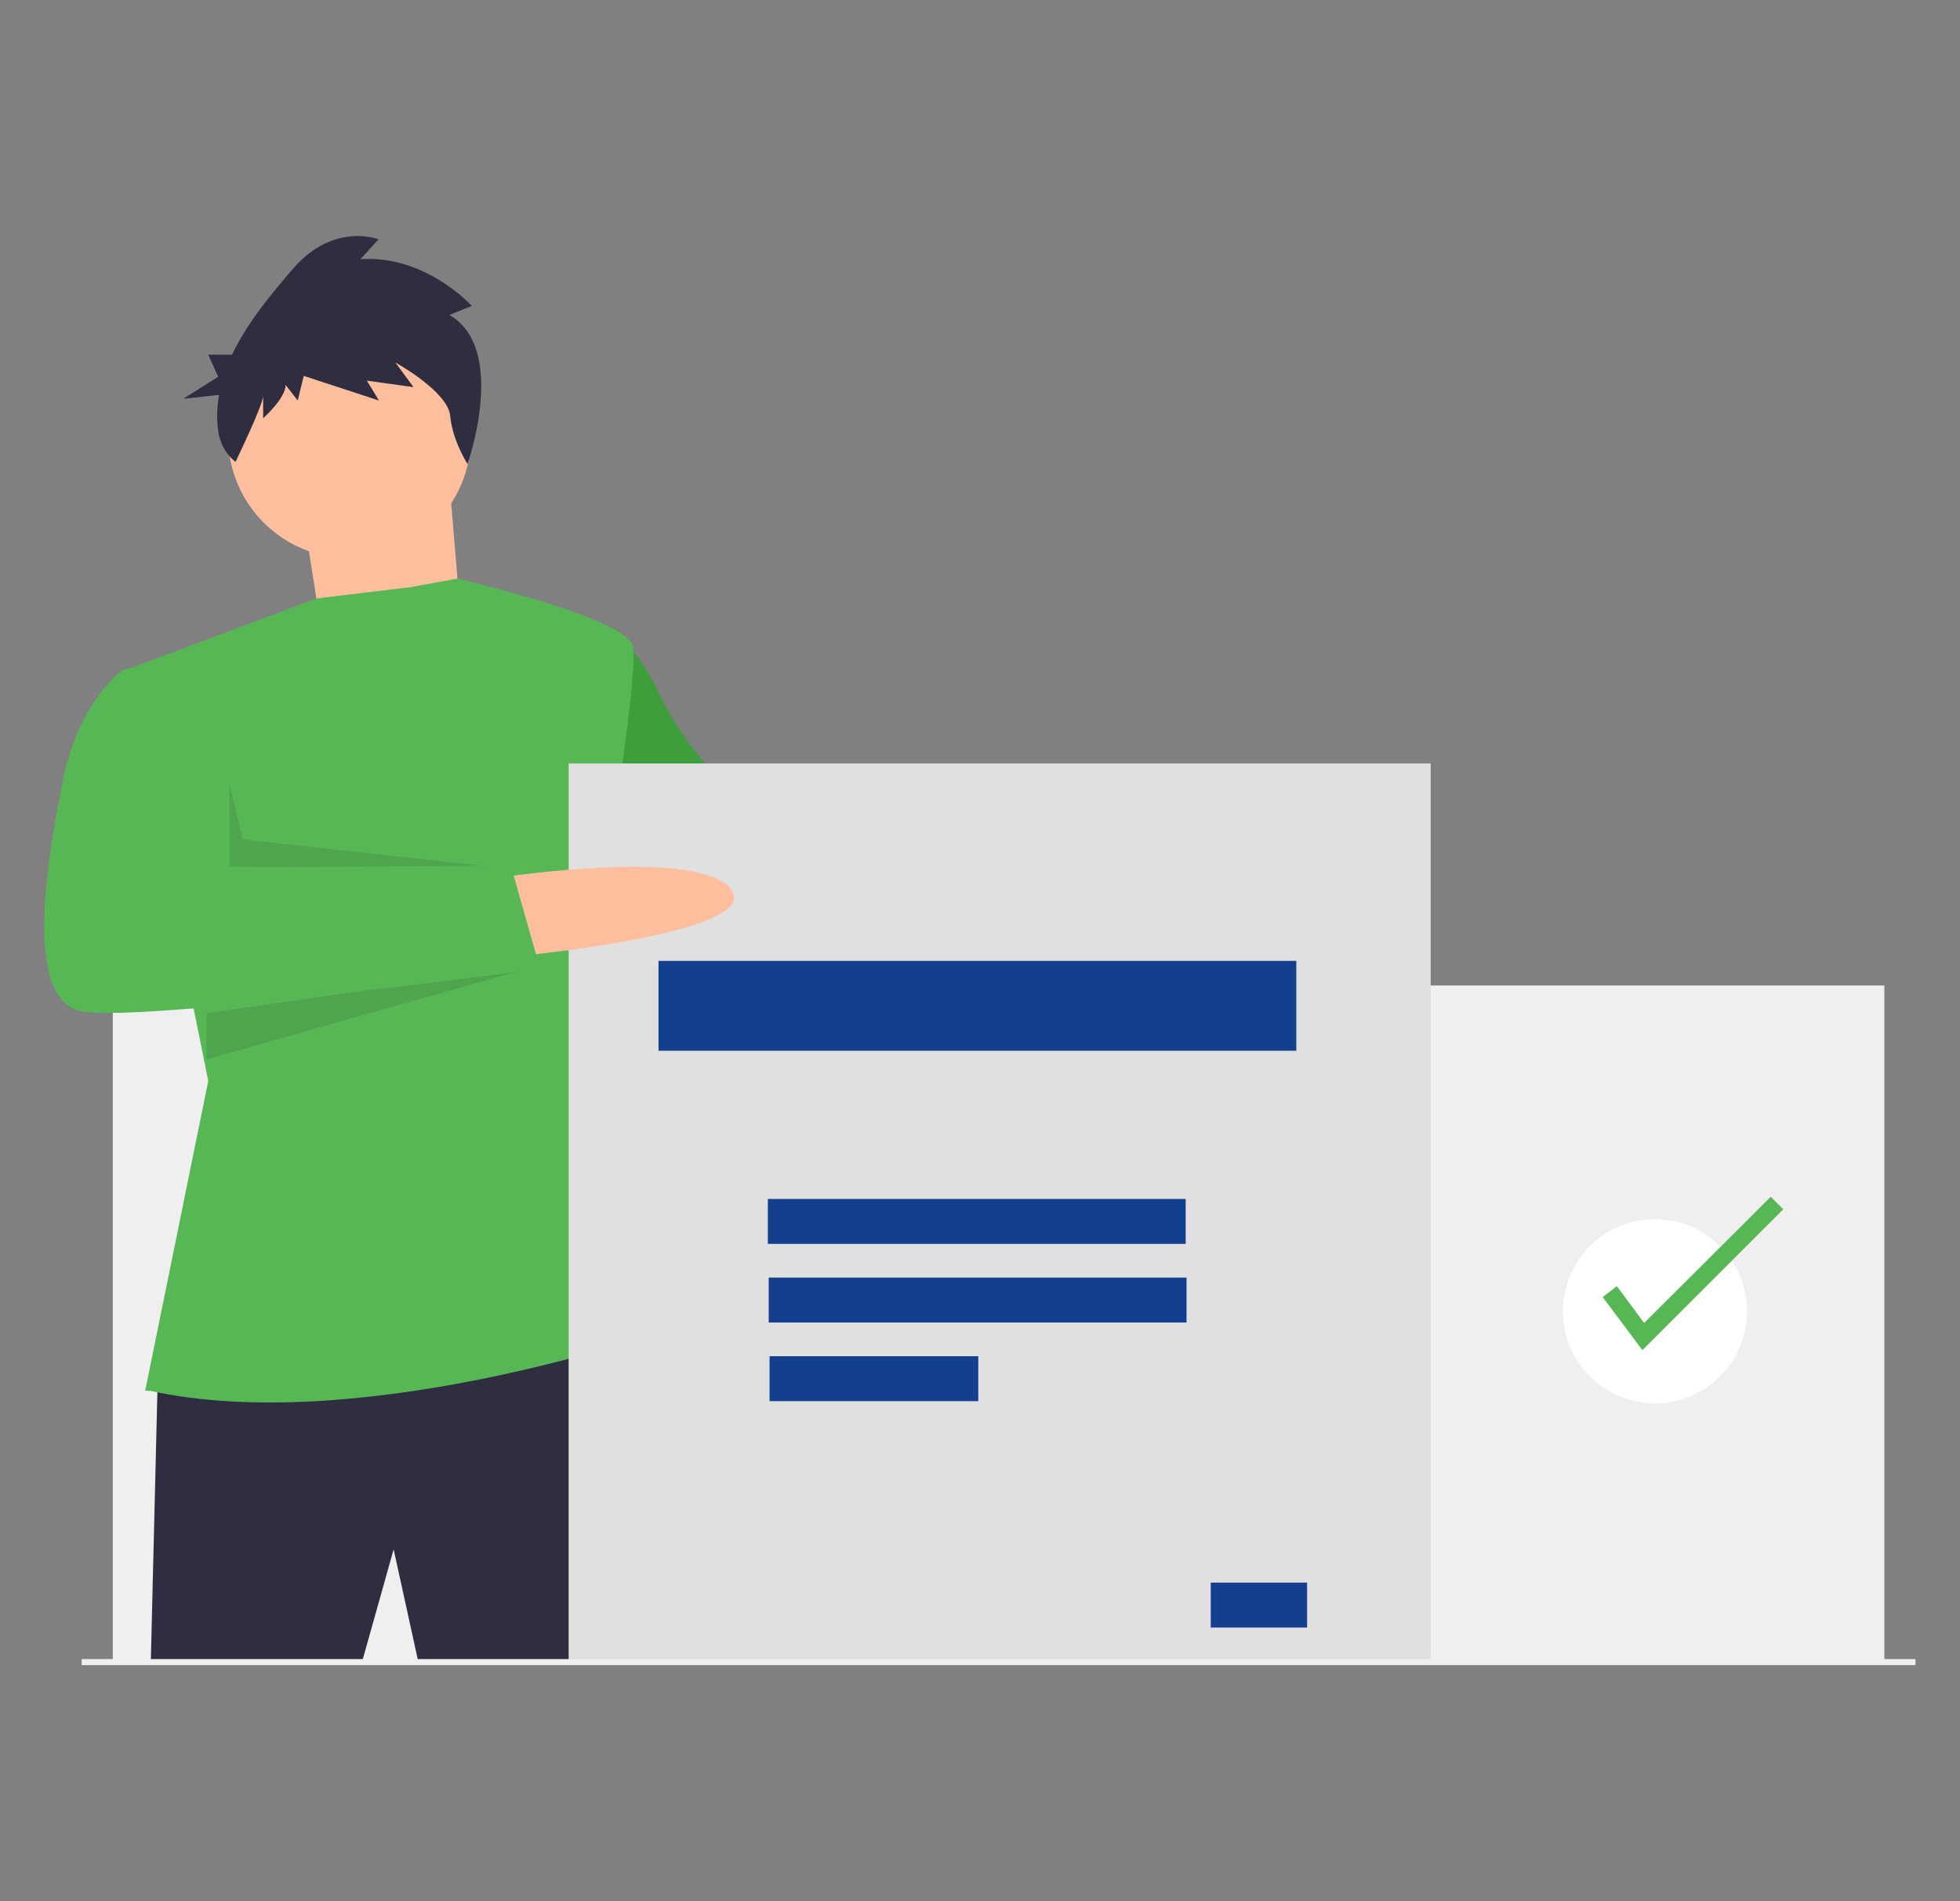
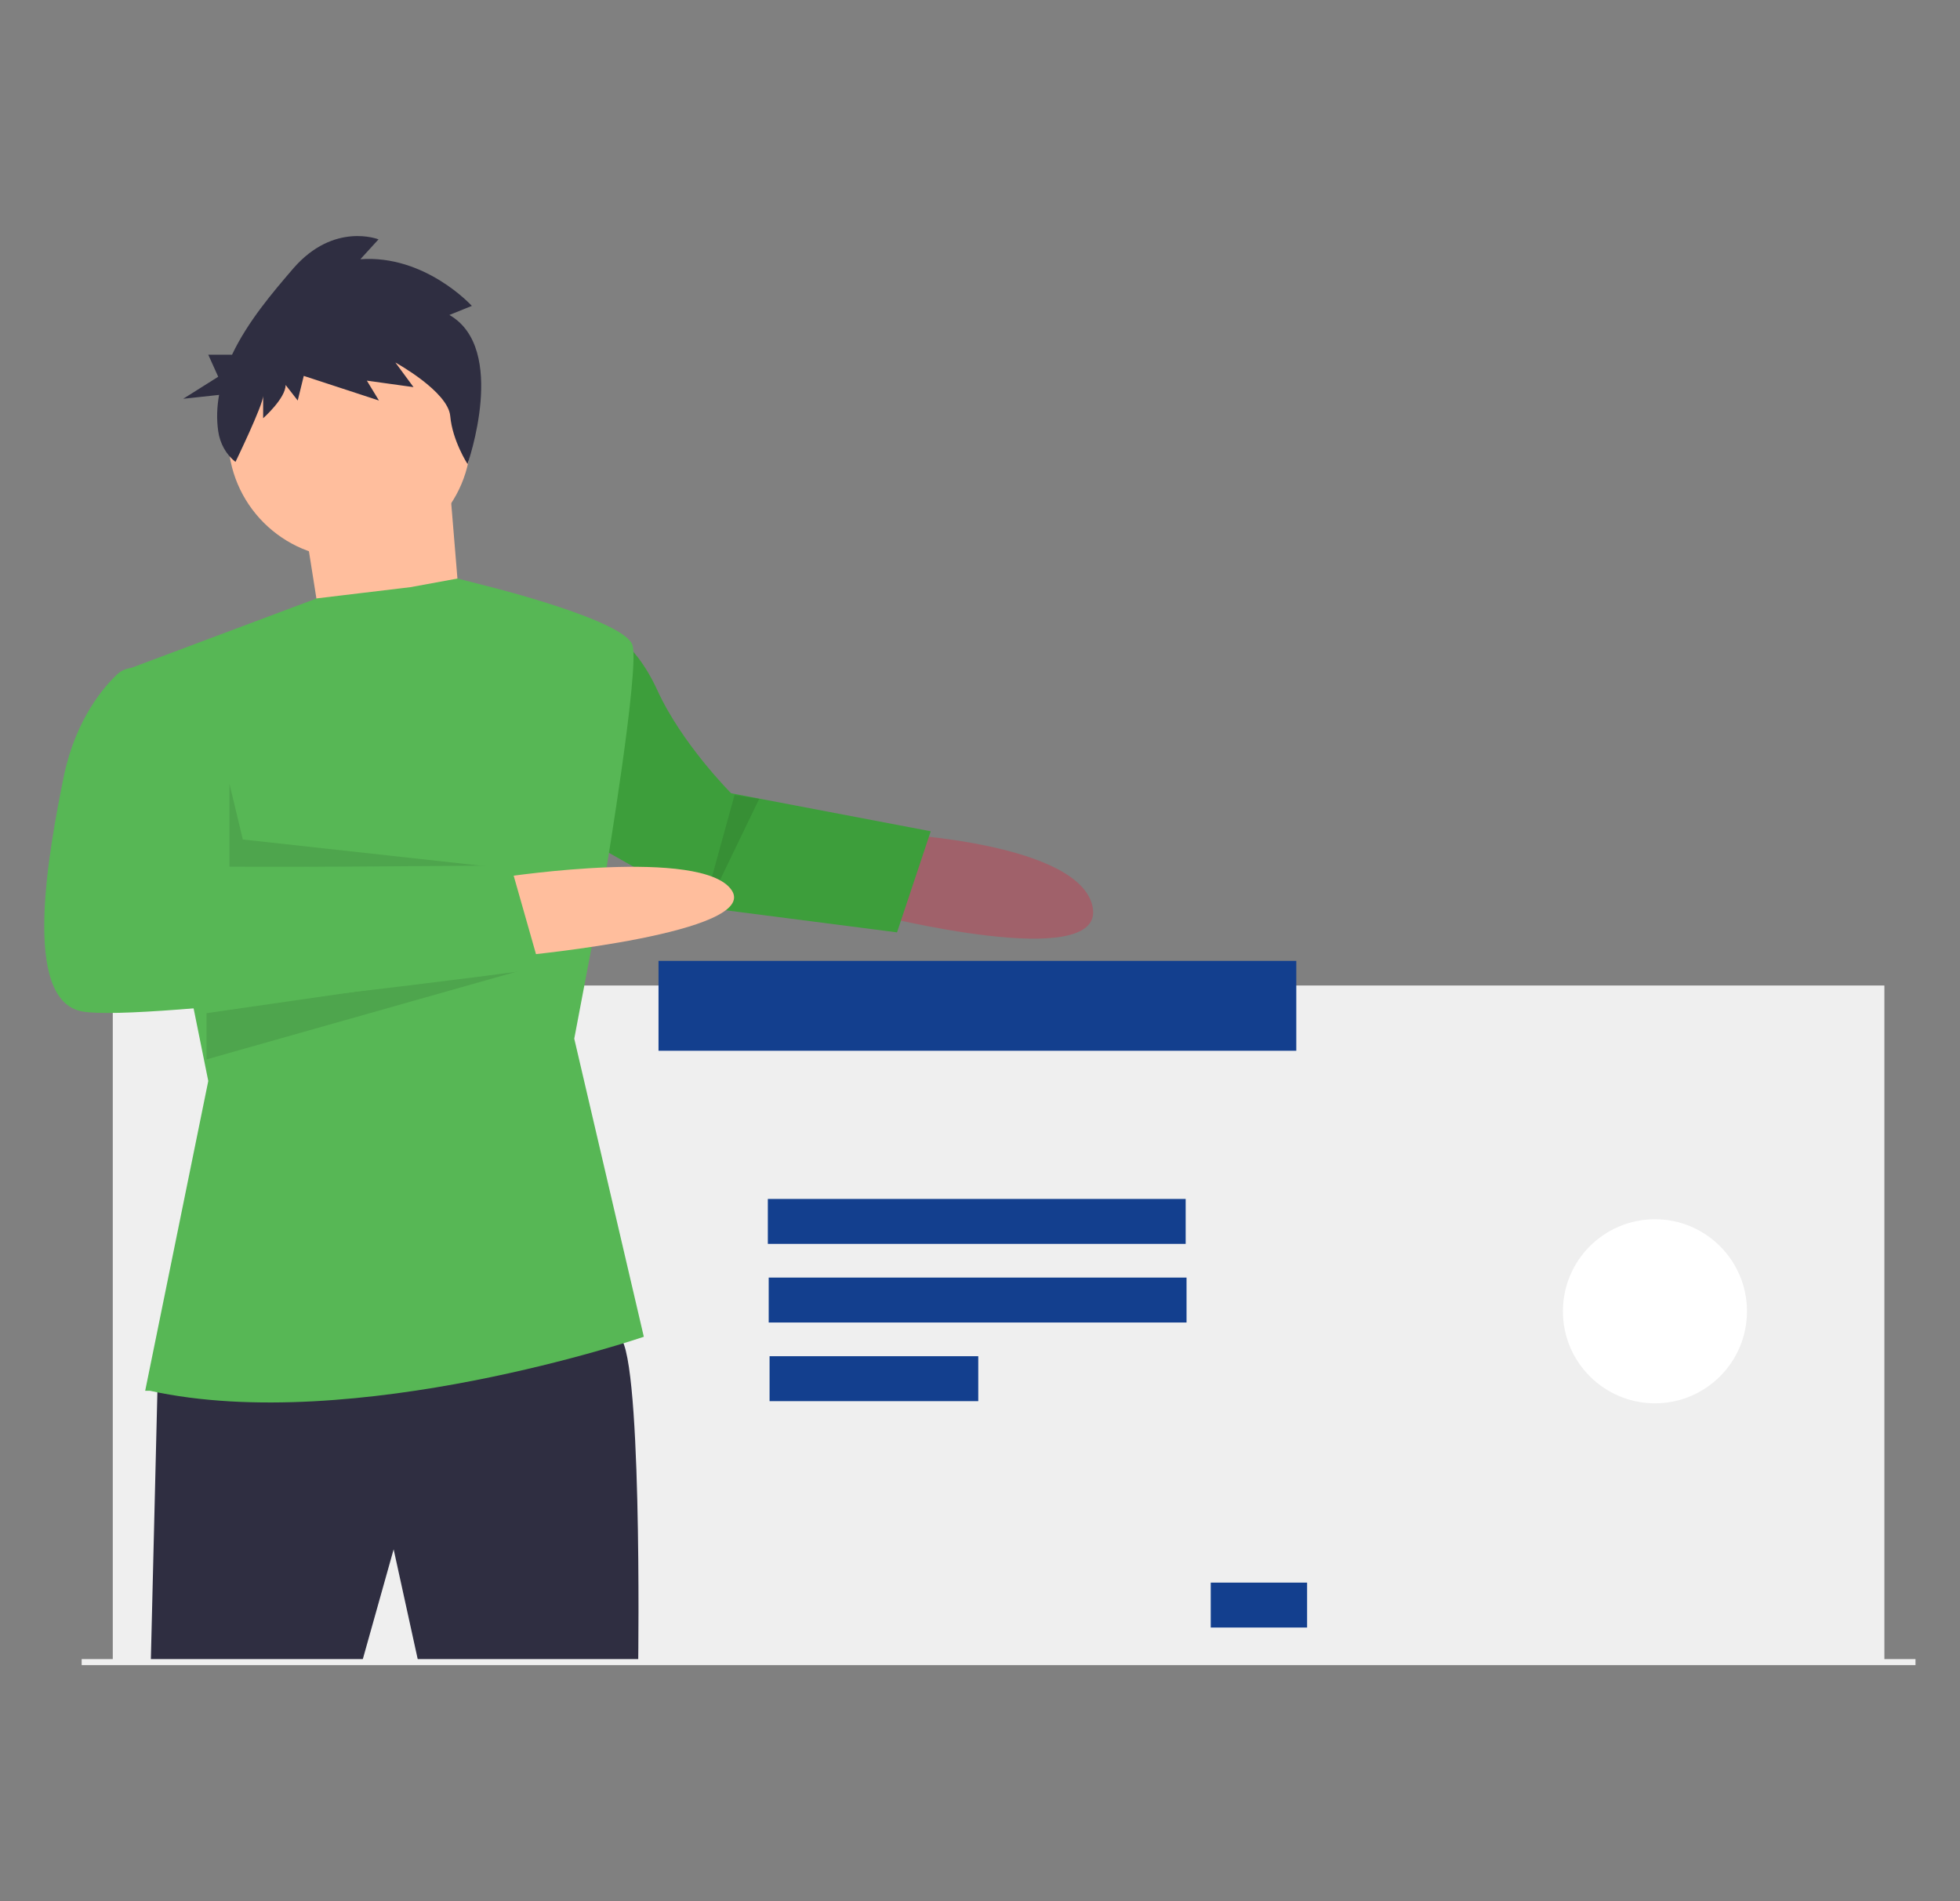
<svg xmlns="http://www.w3.org/2000/svg" version="1.1" id="Layer_1" x="0px" y="0px" viewBox="-78 177 453.6 440" style="enable-background:new -78 177 453.6 440;" xml:space="preserve">
  <rect x="-78" y="177" width="453.6" height="440" fill="#808080" stroke="none" />
  <style type="text/css">
	.st0{fill:#A0616A;}
	.st1{fill:#3D9E3B;}
	.st2{fill:#EFEFEF;}
	.st3{fill:#FFBE9D;}
	.st4{fill:#2F2E41;}
	.st5{fill:#57B755;}
	.st6{opacity:0.1;enable-background:new    ;}
	.st7{fill:#E0E0E0;}
	.st8{fill:#133F8E;}
	.st9{fill:#FFFFFF;}
</style>
  <g>
    <path class="st0" d="M129.2,370c0,0,43.1,2.1,45.7,17.1c2.6,15.1-50.4,1.6-50.4,1.6L129.2,370z" />
    <path class="st1" d="M61.1,322.2c0,0,7.3,2.1,13,14.5c5.7,12.5,17.1,23.9,17.1,23.9l46.2,8.8l-7.8,23.4l-44.2-5.7L58,371.6   L61.1,322.2z" />
    <rect x="-51.9" y="405.1" class="st2" width="410" height="156.4" />
    <polygon class="st3" points="-7.5,298.3 -2.8,328 29.4,329.5 25.8,285.9  " />
    <path class="st4" d="M-41.5,496.1l-1.6,65.5H5.8l7.3-26l5.7,26h50.9c0,0,1-74.8-4.7-75.3C59.3,485.7-41.5,496.1-41.5,496.1z" />
    <circle class="st3" cx="2.9" cy="278.1" r="28.1" />
    <path class="st5" d="M-44.4,498.9l14.6-71.7l-19.2-95.1l44.3-16.6l21.7-2.6l10.9-2l7.8,2c0,0,31.2,7.8,32.7,13.5   c1.6,5.7-6.2,52.5-6.2,52.5l-7.3,38.5L71,486.4c0,0-67,22.9-114.3,12.5H-44.4z" />
    <polygon class="st6" points="-24.9,358.4 -24.9,377.6 36.4,377.7 -21.8,371.3  " />
    <polygon class="st6" points="-30.2,411.5 46.8,400.4 -30.2,422.2  " />
    <polygon class="st6" points="92,361 83.8,390.7 97.7,361.9  " />
    <path class="st4" d="M26,249.9l5.2-2.1c0,0-10.8-11.9-25.8-10.8l4.2-4.6c0,0-10.3-4.1-19.7,6.7c-4.9,5.7-10.6,12.4-14.2,20h-5.5   l2.3,5.1l-8.1,5.1l8.3-0.9c-0.5,2.8-0.6,5.6-0.2,8.4c0.4,2.8,1.8,5.4,4,7.1l0,0c0,0,6.4-13.2,6.4-15.3v5.2c0,0,5.2-4.6,5.2-7.7   l2.8,3.6l1.4-5.7l17.4,5.7l-2.8-4.6l10.8,1.5l-4.2-5.7c0,0,12.2,6.7,12.7,12.4c0.5,5.7,4,11.1,4,11.1S39.6,257.7,26,249.9z" />
-     <rect x="53.6" y="353.7" class="st7" width="199.5" height="208.4" />
    <rect x="74.4" y="399.4" class="st8" width="147.6" height="20.8" />
    <rect x="99.7" y="454.5" class="st8" width="96.7" height="10.4" />
    <rect x="99.9" y="472.7" class="st8" width="96.7" height="10.4" />
    <rect x="100.1" y="490.9" class="st8" width="48.3" height="10.4" />
    <rect x="202.2" y="543.3" class="st8" width="22.3" height="10.4" />
    <path class="st3" d="M39.3,379.9c0,0,45.2-6.8,52,3.1c6.8,9.9-47.8,15.1-47.8,15.1L39.3,379.9z" />
    <path class="st5" d="M-43.9,331.6h-3.3c-1.3,0-2.6,0.5-3.6,1.4c-3.1,2.9-9.6,10.3-12.4,23.5c-3.6,17.7-9.9,52,4.2,54.6   c14,2.6,106-9.9,106-9.9l-6.8-23.9l-66.5,0.5c0,0,1-11.4-1-18.7S-43.9,331.6-43.9,331.6z" />
    <circle class="st9" cx="305" cy="480.5" r="21.3" />
-     <polygon class="st5" points="302.1,489.5 292.9,477.2 296.2,474.7 302.5,483.2 331.8,454 334.7,456.9  " />
    <polyline class="st2" points="365.3,561 365.3,562.4 -59.1,562.4 -59.1,561  " />
  </g>
</svg>